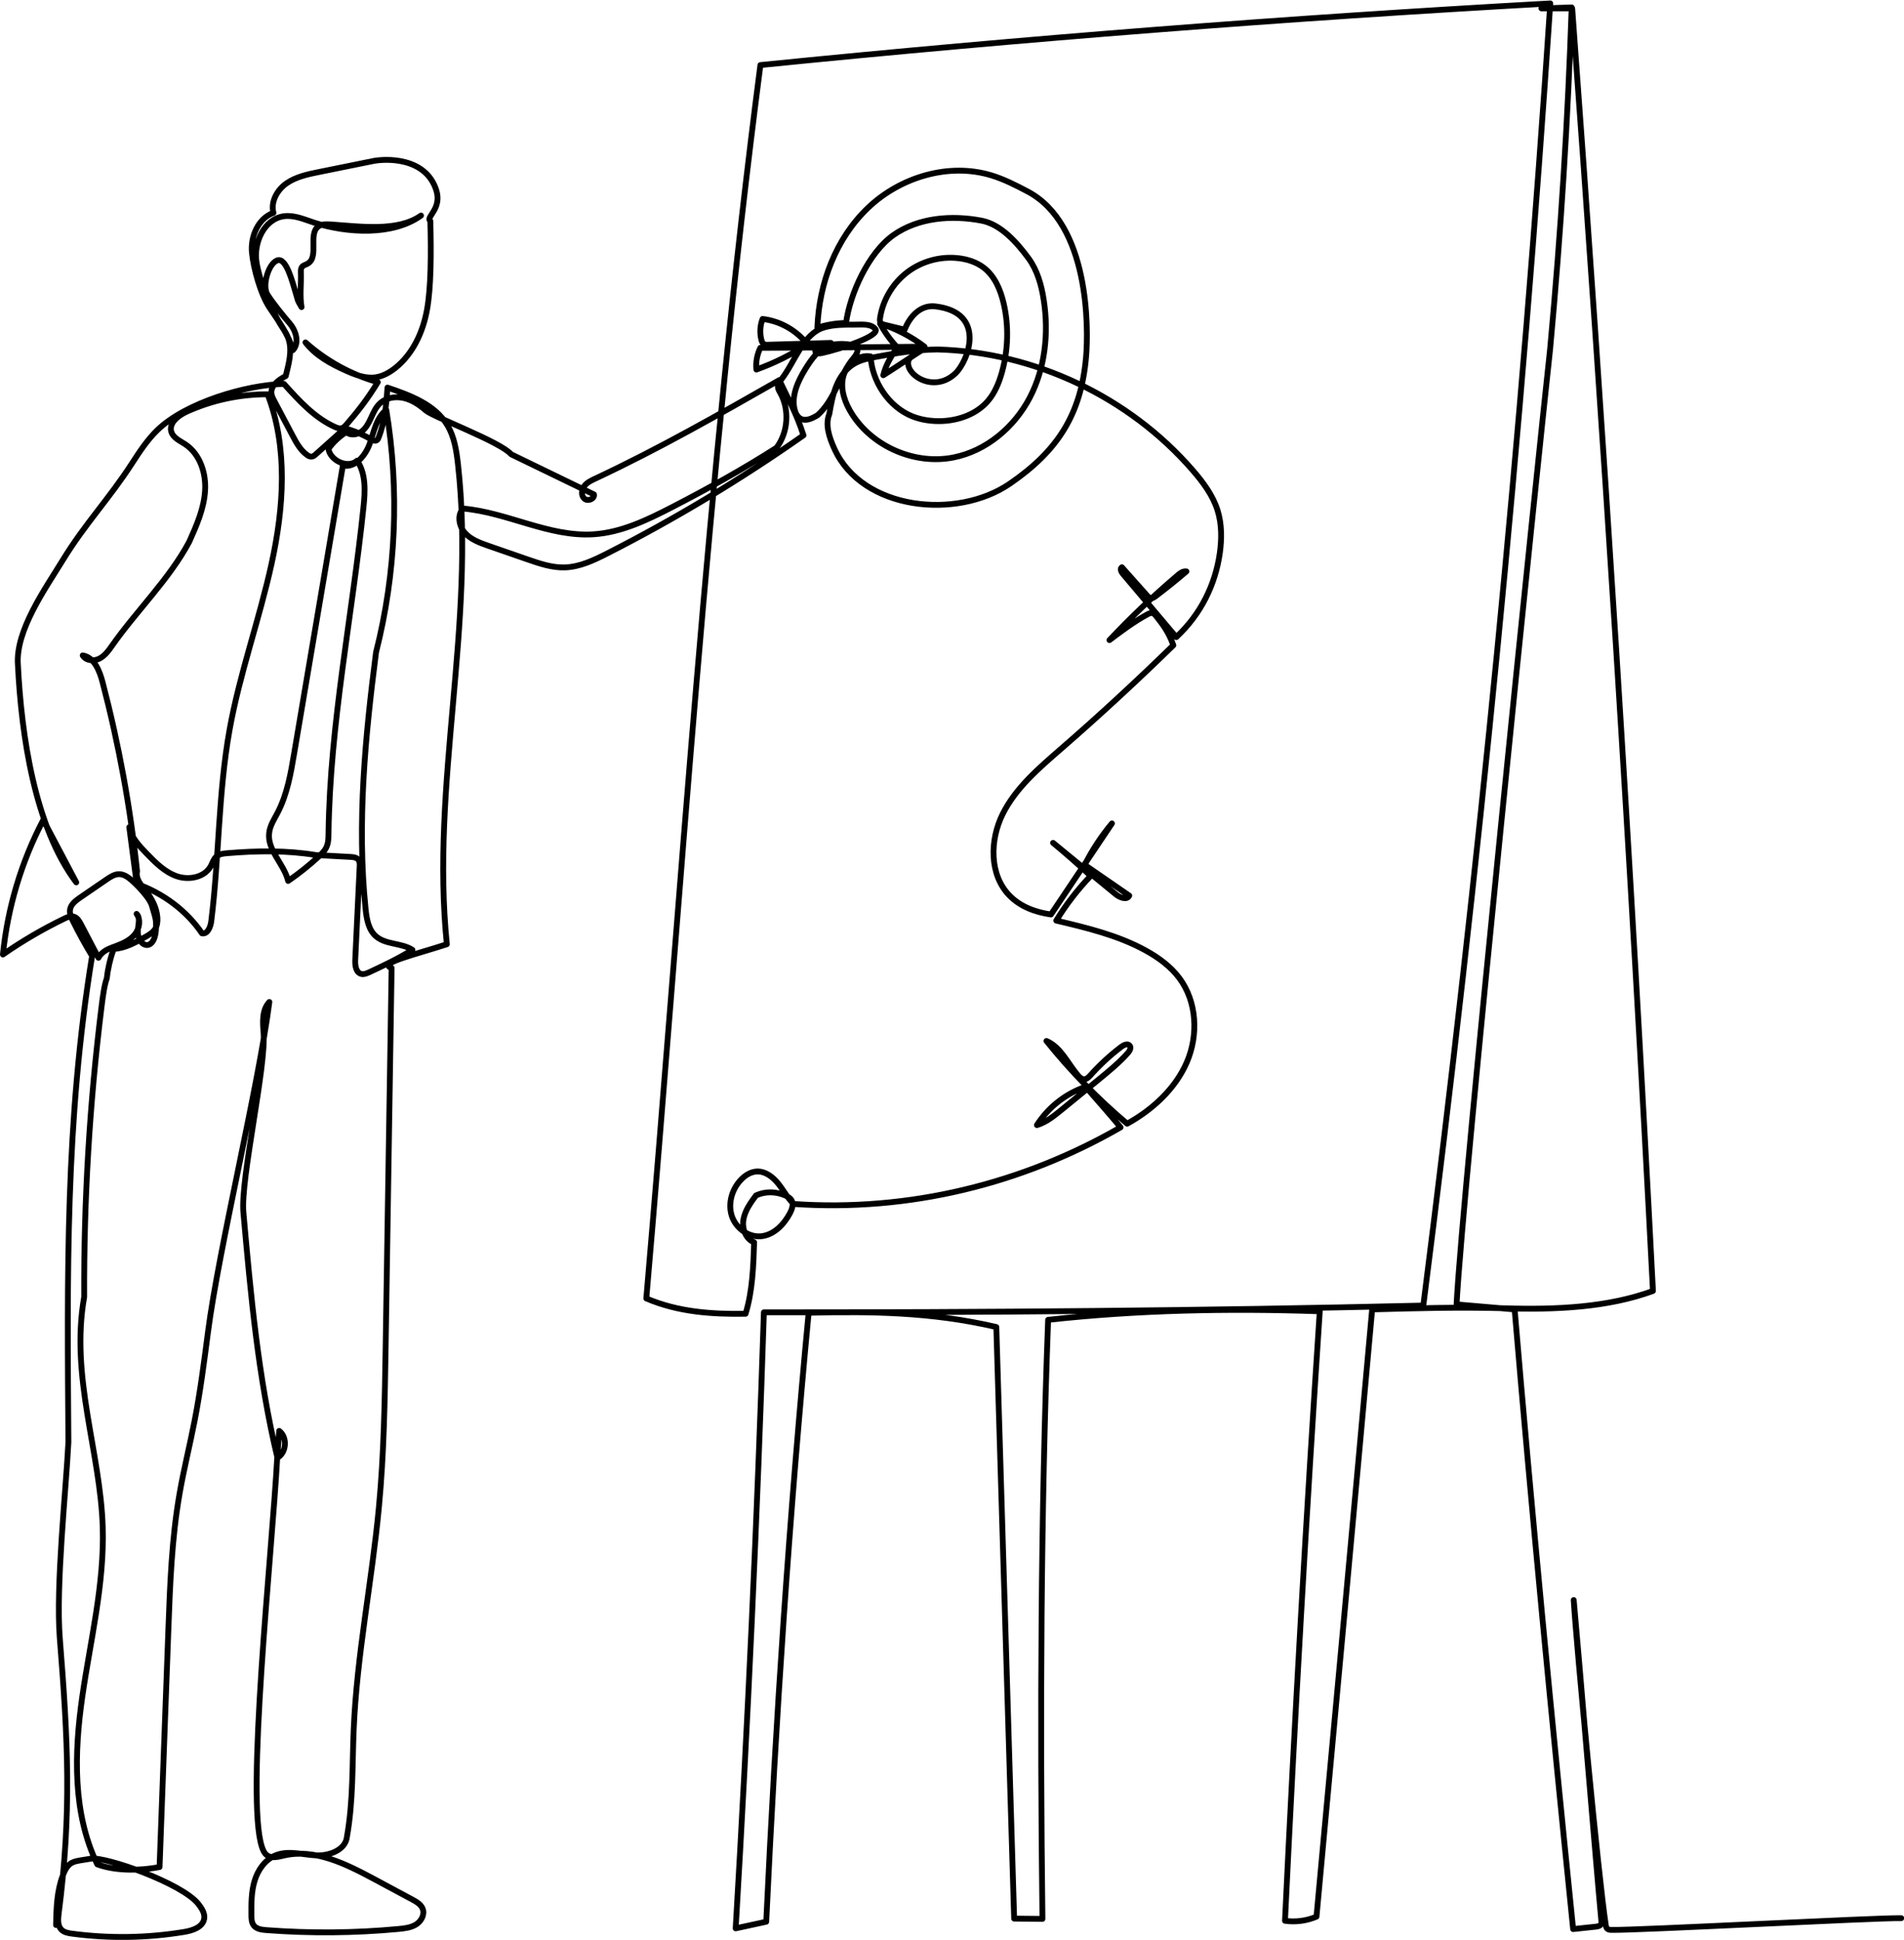
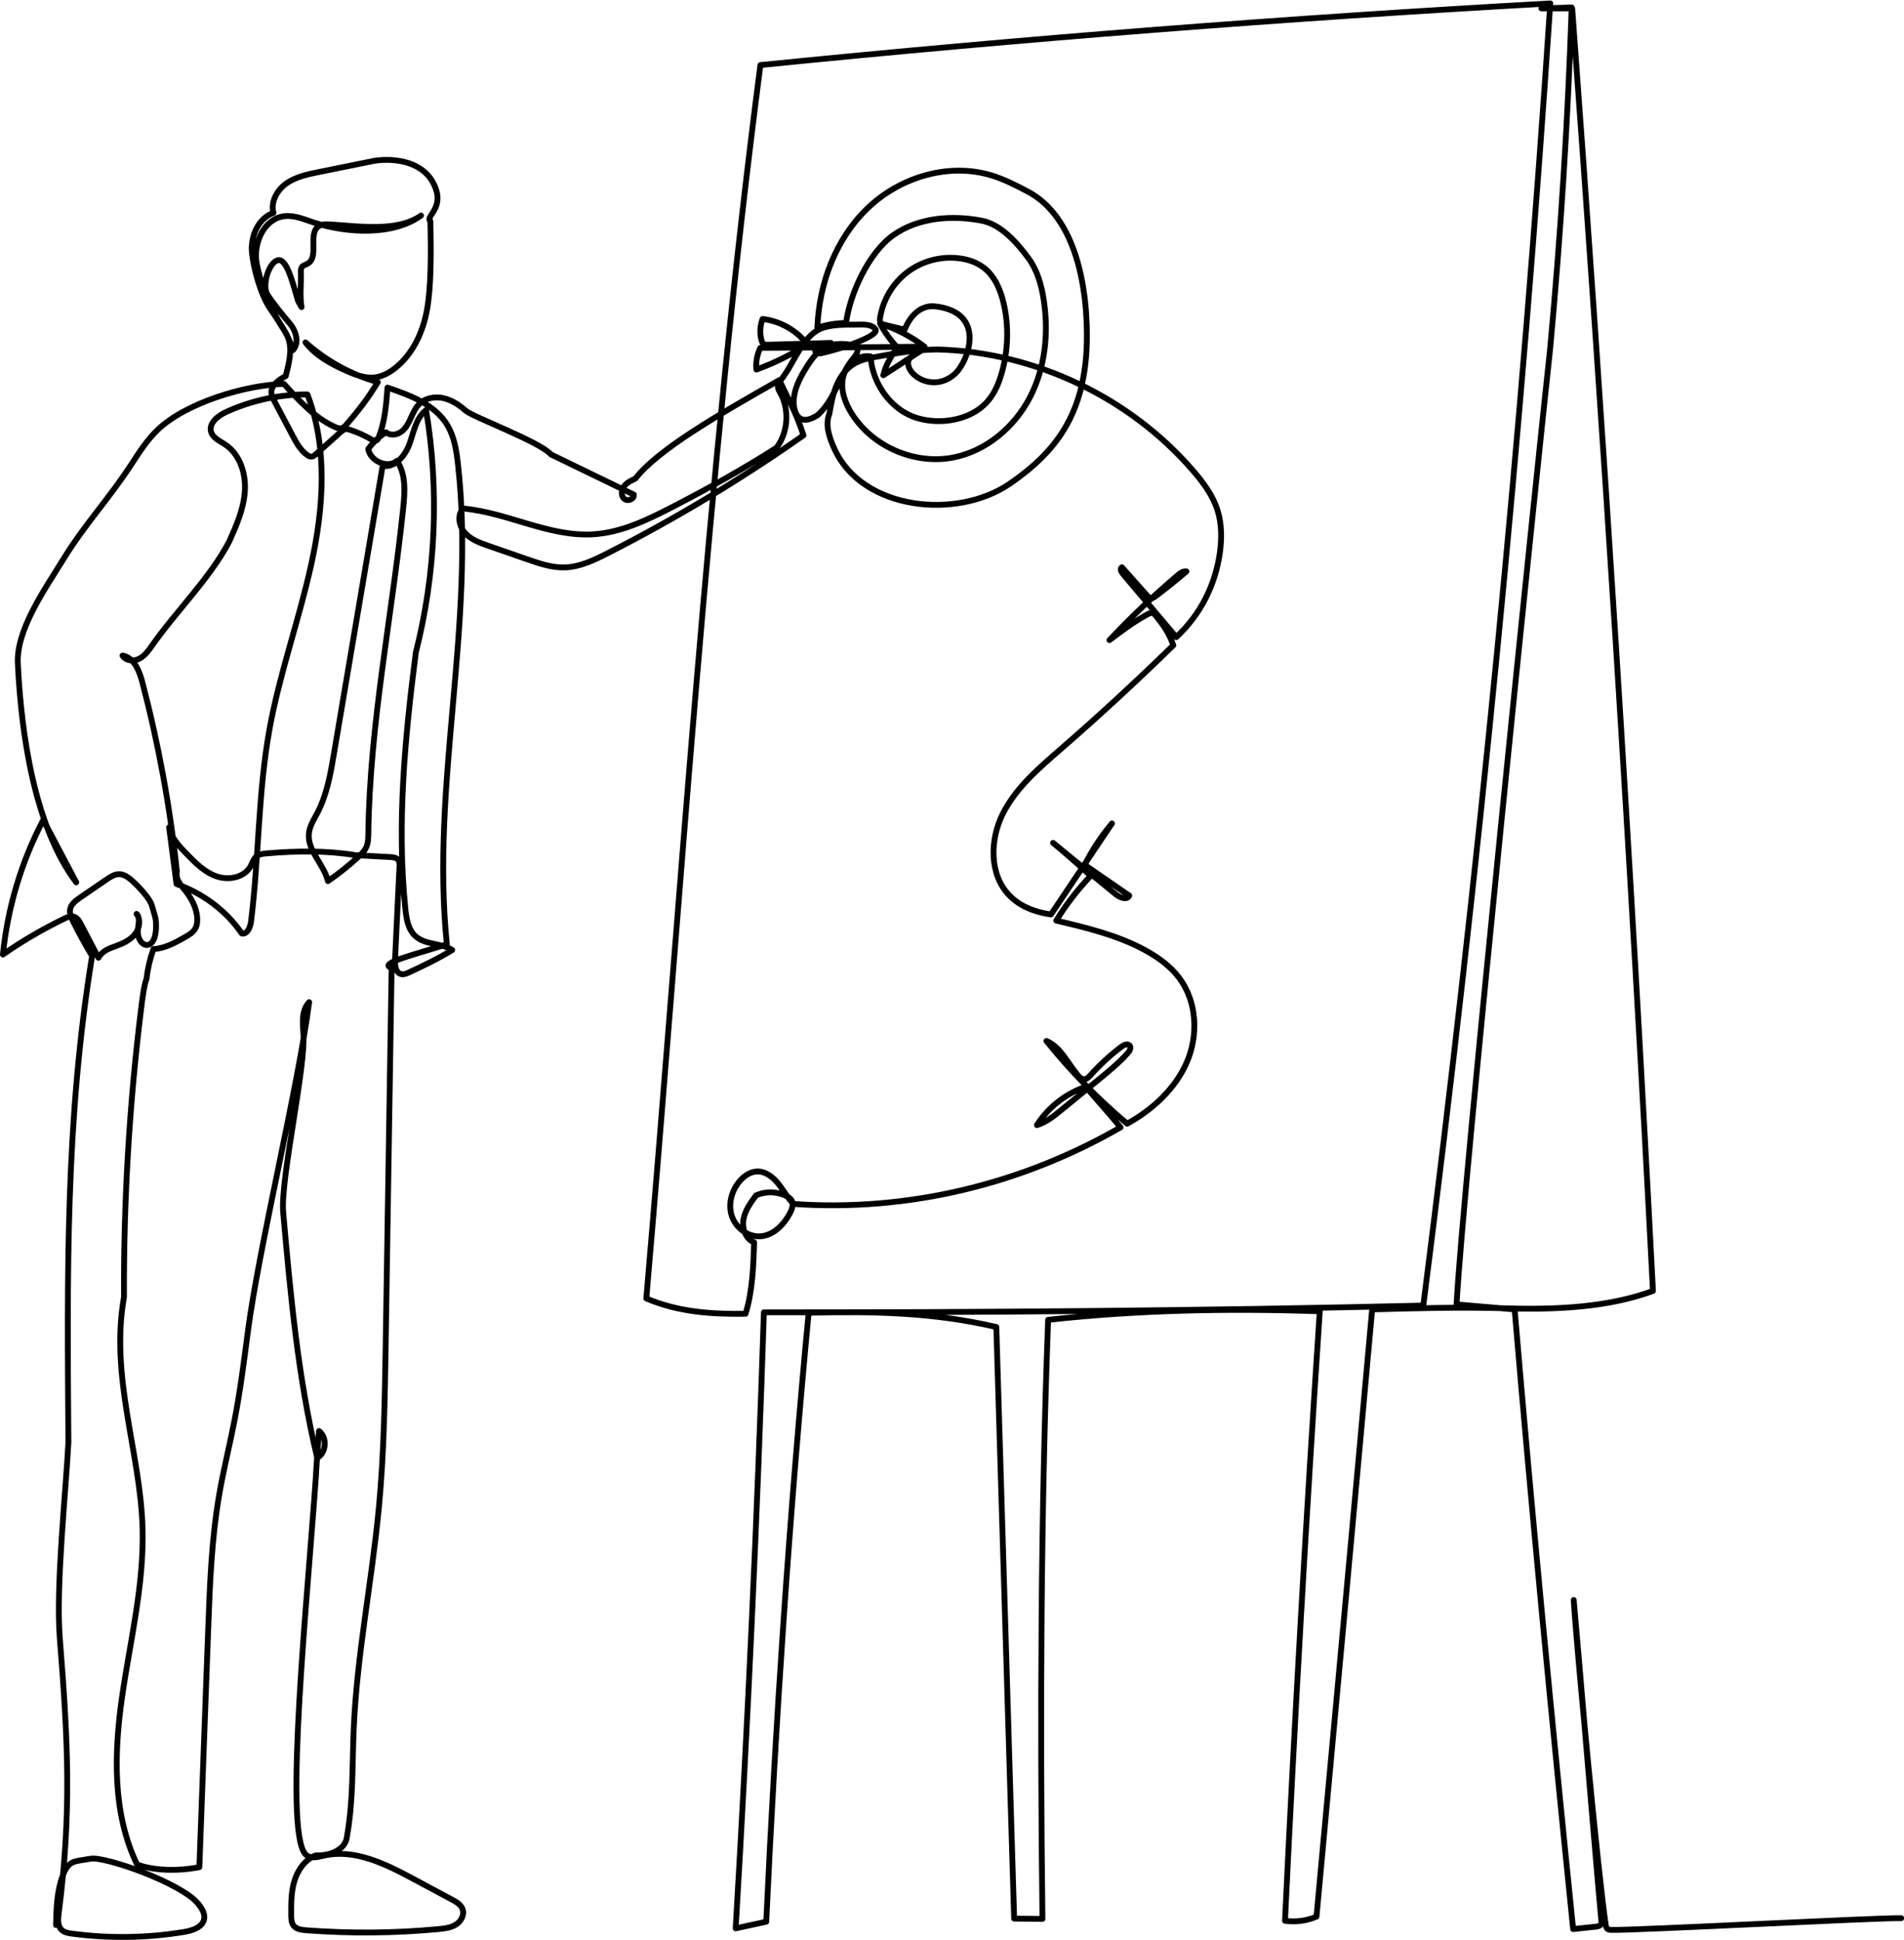
<svg xmlns="http://www.w3.org/2000/svg" viewBox="0 0 2616.6 2665.6">
  <style>.st0{fill:none;stroke:#000;stroke-width:8;stroke-linecap:round;stroke-linejoin:round;stroke-miterlimit:10}</style>
-   <path class="st0" d="M77 2645.2c.5-23 1.1-46.5 9.3-68 8.2-21.5 15.5-19 38.2-23.1 19.7-3.6 125.6 33.7 148 62.1 4.6 5.9 9.3 12.9 8.1 20.3-1.8 11.6-15.8 16.3-27.4 18.2-50.8 8.4-102.9 9.2-154 2.4-5.4-.7-11.2-1.7-15-5.7-5.2-5.4-4.5-14-3.6-21.5 18-139.3 12.8-238.5 1.6-378.5-5.7-71.8 8.5-203.5 11.8-269.6-1.6-229-4.3-442.1 32.6-668.2-9.5-15.6-18.3-31.7-26.4-48.1-2.4-5-4.9-10.4-3.9-15.8 1.2-7.2 7.8-12.1 13.8-16.3 12.2-8.3 24.3-16.7 36.5-25 5.2-3.5 10.8-7.2 17-7.2 6.9 0 12.9 4.5 18 9 6.8 6.1 13.1 12.8 18.8 20 3.8 4.8 7.3 9.9 8.8 15.8 1.6 6.1 4.8 14.5 5.1 20.8 2.7 45.2-27 36.1-24.8 10.3.6-7.4 3.5-16.1-1.8-21.3 6.1 8.1 4 20.1-2.3 28-6.3 7.9-15.9 12.4-25.3 15.9-9.5 3.5-19.3 6.5-24.8 16.4l-24-45.9c-2.3-4.4-5.1-9.2-9.8-10.6-4.4-1.3-9 .7-13.1 2.7C59 1276.5 30.8 1293 4 1311.6c6.5-64.4 25.4-127.6 55.5-184.9l45.3 85.8c-57.1-75.8-75.4-201.9-80.2-299.2-3.4-46.7 37.4-104.1 61.8-143.8 31.1-50.7 62.8-83 95.1-132.9 10.6-16.4 21.4-32.8 35.5-46.3 39-37.1 120.5-61.3 173.2-62.8 20.6 22.9 42 46.5 70.1 59.2 3 1.3 6.3 2.6 9.4 1.7 2.7-.8 4.6-3 6.4-5 14.9-17.2 29-35 43.1-58.3-36.7-10.3-71-29.2-99.4-54.6 13.9 18.1 34.8 29.5 55.6 38.8 12.9 5.8 26.8 11.1 40.7 9.2 10-1.4 19.2-6.6 27.2-12.9 24.2-19.3 38-49.4 43.5-79.9 5.6-30.5 5.8-77.8 4.6-122-7.1-5.1 16.3-16.4 8.2-42.2-14.6-46.2-70.2-43.5-86.8-40.2-24.9 5-49.7 10.1-74.6 15.1-15.5 3.1-31.4 6.5-44.4 15.5-12.9 9-22.1 25.4-18 40.6-20.9 7.4-31.6 32.2-29.6 54.3 2.1 22.1 12 57.9 24.4 76.3 12.4 18.4 25.9 36.7 31.9 58.1 9.2-9.8 4.5-26.3-4.2-36.6-8.7-10.2-23.8-28.6-30.9-40.1-7.1-11.5 1-42 13.6-46.7 12.5-4.7 21.1 30.9 25.1 43.7 4 12.7 1.5 9 8.3 20.5-2.7-16.4-.3-31-.9-47.6-.1-2.6-.1-5.5 1.5-7.6 1.8-2.3 5-2.9 7.6-4.4 16.8-9.2-.4-42 15.9-51.9 4.7-2.8 10.5-2.4 16-2.1 39.2 2.6 92 10.6 124.1-12.2-38.4 27.9-101.2 24.3-146.4 9.9-13.7-4.4-27.4-10.8-41.7-9-27.4 3.4-42.4 36.4-37.9 63.7 4.5 27.2 20.3 66.1 35.5 89.2 3.1 4.7 6.1 9.4 8 14.7 6.3 17.2.3 36.2-3.4 52-9.7 5.2-20.8 13-19.7 23.9.4 3.6 2.1 6.9 3.8 10.1l25.2 47.7c5.3 10.1 11 20.5 20.3 27 1.7 1.2 3.7 2.2 5.7 2.1 2.4-.1 4.4-1.8 6.2-3.4 11.2-10 22.4-20.1 33.6-30.1 2.1-1.8 4.3-3.8 7-4.2 2.2-.4 4.5.3 6.7 1 9.9 3.3 19.4 7.6 28.4 12.8 2.4 1.4 5.3 2.8 7.7 1.5 1.5-.8 2.2-2.5 2.8-4.1 8.1-20.4 10.4-43.1 12.1-68.4 31.3 10.6 65.2 23.2 82.2 51.5 9.7 16.1 12.6 35.2 14.7 53.9 24.5 218.9-37.8 440.4-15.3 659.5-41.4 13.7-96.1 26.1-75.9 32.6-2.7 173.3-5.5 346.6-8.2 519.9-1.2 73.9-2.3 147.8-9.3 221.4-9.6 101.9-30.3 202.7-34.6 305-2.1 48.8-.5 98.2-9.3 147.5-1.8 18.3-24.5 26.6-42.9 25.6s-37.6-7-54.7-.2c-14.7 5.8-24.8 20.1-29.3 35.2-4.6 15.1-4.5 31.2-4.4 47 0 5 .2 10.4 3.3 14.4 3.9 4.9 10.8 5.8 17.1 6.3 60.6 4.6 121.6 4.1 182.1-1.6 8.3-.8 17-1.8 24-6.3 7.1-4.5 11.9-13.6 8.9-21.4-2.4-6.1-8.5-9.6-14.2-12.7-17.8-9.6-35.6-19.1-53.5-28.7-38.1-20.4-80.5-41.5-122.6-31.9-8.2 1.9-17.8 4.6-24.3-.7-3.3-2.7-4.9-6.9-6.3-10.9-22.6-67.2 13.8-402.6 21-535.1.9-12.2 1.8-24.5 2.7-36.7 11.5 8.8 10.2 29.6-2.4 36.9-26.5-110.5-36.7-224.1-46.8-337.2-4.1-45.9 31.8-201.8 27.7-247.7-1.3-14.4-2-30.8 8-41.4-14.8 114.7-69.6 339.4-84.4 454-5.3 40.7-10.5 81.5-18.4 121.8-6.5 33.5-14.9 66.7-20.7 100.4-10.7 61.5-13 124-15.3 186.4-4 108.7-8.1 217.4-12.1 326.1-30.9 5.9-63.1 4.7-85.6-3.7-34-70.5-31.7-152.9-20.6-230.4 11.2-77.5 30.5-154.5 28.1-232.8-3.2-104.1-44.9-206.5-25.5-316.4-.5-132.8 7.4-265.7 23.7-397.5 1.9-15.6 4-31.2 7.4-40.3 1.5-13.8 4.7-27.4 9.4-40.5 15.5-.8 29.6-8.6 43.1-16.2 5.3-3 10.9-6.2 14.1-11.5 2.8-4.6 3.3-10.3 2.9-15.7-1.1-13.7-7.9-26.3-16.4-37-6.2-7.7-13.7-15.7-11.5-26.3-9.2-87.6-25.1-174.5-47.4-259.7-4.1-15.7-11.3-34.1-27.3-36.9 4.4 7.3 15.1 8.3 22.7 4.5 7.6-3.8 12.8-11 17.7-18 33.4-47.7 78.8-91.5 106-142.7 10-22.3 20.1-45.2 21.7-69.6 1.7-24.4-6.9-51-27.3-64.4-7.3-4.8-16.4-8.6-19-16.9-3.8-12.2 9.4-22.5 21-27.8 34.8-15.8 73.1-24 111.3-23.9 28.1 73.4 22.3 155.6 5.5 232.5-16.8 76.8-43.9 151.2-57.8 228.6-15.6 86.8-14.3 175.8-25.2 263.3-1 7.7-5.1 17.8-12.7 16.3-21.3-31.3-53.4-55.1-89.7-68-3.4-26-6.8-51.9-10.2-77.9 2.8 14.1 13.3 25.3 23.3 35.7 12.3 12.7 25.2 25.9 41.9 31.7s38.3 1.7 46.8-13.9c2.4-4.5 3.8-9.7 7.6-13.1 4-3.5 9.6-4.2 14.9-4.6 41.1-3.5 82.5-4 121.6 2.5 15.9.9 31.9 1.7 47.8 2.6 4 .2 8.5.7 11 3.9 1.9 2.6 1.9 6.1 1.7 9.3-2 42.7-4.1 85.4-6.1 128.1-.4 7.7.9 17.7 8.4 19.5 3.7.9 7.4-.8 10.8-2.3 19.4-9.1 38.8-18.1 59.4-30.8-15.1-9.8-36.6-6.8-50.2-18.7-10.4-9.1-12.8-24.1-14.2-37.8-12.1-118.4-.3-237.8 14.4-352.4 27.5-108.4 32.4-222.6 14.1-333-13.8 10.7-16.9 29.7-22.7 46.1-5.8 16.4-19.9 33.8-37 30.3l-66.9 395.4c-4.7 28-9.7 56.6-22.8 81.7-4.7 9-10.5 17.7-11.6 27.8-2.8 23.8 20.5 42.5 26.1 65.9 14.7-10.1 28.7-21.3 41.8-33.3 4.1-3.8 8.3-7.8 10.7-12.9 2.9-6.1 2.9-13 3-19.7 2-150.1 32.5-298.1 48-447.4 2.3-22 3.7-46-8.7-64.2-12.8 11.3-37.1-.1-39.4-16.3 6.6-9.1 14.9-16.9 24.4-22.9 5.8 5 15.1 3.7 21.2-.9 6.1-4.6 9.7-11.7 12.9-18.7 3.2-7 6.3-14.2 11.8-19.5 8.5-8.2 21.6-10.4 33.1-7.8s21.6 9.4 30.5 17.2c10 8.8 102.8 43.1 117.1 60.1 38 18.4 75.9 36.8 113.9 55.2 1.1 6.2-8.5 10-13.2 5.8-4.7-4.2-4-12.2-.2-17.2s9.8-7.9 15.5-10.5C904.9 617 988 569.6 1071 522.3c10.6 23 23.4 45 33.2 75.9-85.8 60.3-175.9 114.5-269.3 162.1-18.5 9.4-37.8 18.7-58.5 19.4-17.7.6-34.9-5.3-51.7-11.1-17.8-6.2-35.5-12.3-53.3-18.5-11.7-4.1-24-8.5-32.3-17.6s-11.2-24.7-2.7-33.7c60.8 5.3 118 39.2 179 35.4 38.5-2.4 74.3-19.8 108.6-37.5 49.1-25.4 97.5-52.2 143.2-81.5 16-21.4 18-52.2 5-75.5-1.5-2.6-3.2-5.4-3.2-8.4 0-3.6 2.3-6.8 4.6-9.7 18.9-24 29.8-63.2 59.1-71.7 13.4-3.9 27.7-3.8 41.7-3.8 9.9 0 22.1-1.6 28.5 5.9 7.8 9.2-47.4 27.5-74 33.3-3.4.7-8.2.4-8.6-3 15-8.8 33.3-11.8 50.3-8.3 2.4.5 5 1.2 6.5 3.1 3.4 4.2-.2 10.3-3.7 14.5-19.1 22-25.9 57.7-49.8 78.9-7.2 4.4-16.1 8.8-23.4 4.8-4.5-2.5-7-7.6-8.2-12.6-4.6-19 4.4-38.6 14.6-55.3 8.9-14.6 19.7-29 35.3-36.2-28.7.8-57.4 1.7-86.2 2.5-2.2.1-4.5.1-6.3-1.2-1.7-1.2-2.4-3.3-3-5.3-2.5-9.5-1.9-19.8 1.6-28.9 24 2.8 46.7 15.6 61.4 34.7-21.8 14.3-45.3 26-69.9 34.8-1-10.2.9-20.6 5.4-29.8 73.5-.4 146.9-.8 225.7-1.6-18.4-14-39.2-24.8-61.2-31.8 6.4 11.8 14.3 22.8 23.5 32.6-7.8 12-15.8 24.4-19 38.4 18.3-11.4 53.7-35.6 54.7-35.1 0 0-18.1 8.5-20 14.6-6 19.1 34.3 46.5 64.5 17.9 17.2-16.3 43.8-83.6-27.7-92-20.2-2.4-35 13.6-42.2 32-9.2-2.2-18.4-4.4-27.6-6.7-1.9-.5-4-1-5.2-2.6-1.5-1.9-1.3-4.6-.9-7 3.8-24.6 17.5-47.5 37.3-62.6s45.5-22.2 70.3-19.3c12.5 1.4 24.8 5.4 34.8 13 15.2 11.6 23.1 30.5 27.4 49.1 7.3 31.3 6.2 64.5-2.6 95.5-3.9 13.7-9.5 27.3-18.7 38.2-15.4 18.2-39.8 27.1-63.7 28-13.7.5-27.5-1.4-40.3-6.4-33-13.1-55.7-48.6-57.5-82.4-17.4-3.3-34.3 11.8-38 29.1-3.7 17.3 3 35.3 12.5 50.2 28.9 45.2 86.7 69.9 139.3 59.5 45.1-8.9 83.6-41.5 104.9-82.2 21.2-40.7 26.2-88.7 19.2-134.1-3.1-20.4-8.8-40.9-21-57.5-16-21.7-37.9-46.5-64.4-51.6-41.1-7.9-87.2-4.3-121.3 19.9-34.1 24.2-59.7 80.7-65 120.7-13.4.2-26.7 2.4-39.4 6.5 2.3-61.2 25.5-122.9 69.9-165 44.4-42.2 111.1-62.2 169.7-44.2 17.2 5.3 33.4 13.6 49.3 22 85.1 44.8 83.7 187.9 80.4 226.9-6.8 79.5-39.1 129.6-104.9 174.7-72.9 49.9-202.8 36.5-241-48-7.2-15.9-12.9-33.1-7-47.8 2.3-13.1 4.6-26.2 9.6-38.5s13-23.7 24.4-30.5c9.1-5.4 19.7-7.6 30.1-9.5 27.6-5.2 55.4-9.8 84.2-10.2 133.3 3.4 264 65.3 351.2 166.1 14.2 16.4 27.6 34.3 34.1 55.1 5.9 19 5.8 39.4 3 59.1-6.2 42.5-25.5 83.1-59.8 115-24.5-29-49-58-73.5-87.1-2.2-2.6-4.2-7.2-1.2-8.9 11.4 12.8 22.8 25.7 34.3 38.5 1.7 1.9 3.6 3.9 6.2 4 2.1.1 3.9-1.3 5.6-2.5 14.5-11 28.8-22.5 42.6-34.3-4.6-.7-8.8 2.4-12.3 5.5-32.8 27.9-64 57.5-93.5 88.9 16.8-12.7 33.7-25.4 52.2-35.4 2.2-1.2 4.6-2.4 7-1.7 2.1.6 3.6 2.3 4.9 4 8.6 10.9 17.3 21.9 23.7 40.2-50.2 49-101.7 96.6-154.7 142.6-30.3 26.4-61.8 53.2-79.8 89.2-17.9 35.9-18.6 83.8 9.6 112.4 14.6 14.8 34.9 22.6 56.7 25.7 27.9-41.7 55.9-83.4 83.8-125.1-14.6 17.5-27.2 36.6-37.4 57 20.4 14.1 40.8 28.1 61.2 42.2-2.9 6.6-12.9 2.8-18.4-1.7-28.8-23.6-57.5-47.2-86.3-70.8 17.7 14.6 34.9 29.8 51.7 45.4-17.9 18.7-33.8 39.3-47.3 61.4 42.2 10 84.9 20.2 122.9 41.1 17.6 9.7 34.3 21.9 46.3 38 24.2 32.5 26.3 78.4 10.2 115.6-16.1 37.2-48.3 65.9-82 84.4-40.5-34.2-77.7-72.3-110.9-113.7 19.9 8.5 29.2 30.8 43.2 47.2 2.3 2.7 5.2 5.5 8.8 5.4 3.5-.1 6.2-3 8.6-5.6 12.8-14.3 27-27.4 42.3-39 3.5-2.6 8.9-5 11.6-1.5 2.3 3-.2 7.3-2.7 10.1-12.3 13.8-26.7 25.5-41 37.2-17 13.8-33.9 27.7-50.9 41.5-10.1 8.2-20.5 16.6-33 20.3 14.5-22.7 36.2-40.6 61.2-50.5 1.8-.7 3.8-1.4 5.6-.8 1.7.5 2.9 1.8 4 3.1 15.3 17.5 30.6 34.9 44.2 51.3-134.2 77.3-290.1 116.3-449.3 105.3-8.5-8.2-14-19-21.4-28.2-7.4-9.2-18-17.2-29.8-16.4-8.4.6-16 5.6-21.7 11.8-12 12.9-17.5 32.1-12.2 48.9s22.4 29.7 39.9 28.3c17.8-1.5 31.9-16.1 40.2-31.9 2.8-5.4 5.1-12 2.3-17.3-1.9-3.4-5.5-5.5-9.1-7-12.2-5.1-26.1-6.1-39.9 0-7.5 10.1-15.1 20.7-17.3 33-2.2 12.4 2.9 27 14.7 31.5-1.1 33.4-2.2 66.8-11.8 98.2-46.2.7-92.4-2.3-136.4-21.1C936.9 1221.6 970.9 659.5 1045 89.4 1406 53 1767.9 24.8 2130.5 4.7c-39.1 591.9-97.1 1182.6-174.5 1789.3-302.8 7.2-605.8 9.5-906.2 9.3-9.2 282.3-22.1 564.5-38.8 846.5 14-3 28-6.1 42-9.1 13.2-278.9 31.7-557.6 58.3-836.8 84.2-2 168.5-1.3 257.9 19.6 8.2 271 16.4 542 24.5 812.9 13 .1 25.9.2 38.9.4-3.5-278.3-2.2-556.7 7.8-823.2 122.6-13.4 246.4-16.1 373.3-11.7-18.5 279-34.4 558.2-47.8 837.5 14.6 2.1 29.7.1 43.3-5.7 25.7-277.9 51.4-555.9 76.5-834.4 59.8-1.7 119.5-3.3 181.1-1.6 71.5 2.3 143.2-1.1 204.8-23.8-30.3-589.1-67.7-1177.8-111-1762.4h-42.3c13.9-.4 27.7-.9 41.6-1.3-5.2 153.5-14.6 306.8-29.7 470-17 155.9-120.1 1152.1-128.5 1312.2l79.8 6.9c23.6 279.8 50.6 559.3 80.4 851.5 10.3-1.1 20.6-2.2 31-3.3 2.5-.3 5.4-.7 6.9-2.8 1.2-1.7 1-3.9.8-6-6-63.3-32-376.6-37.9-440 4 65.8 34 381 44 446.2.3 2 .7 4.1 2.1 5.4 1.6 1.5 3.9 1.6 6.1 1.6 33.1.8 364.8-16.8 397.9-16.1" />
+   <path class="st0" d="M77 2645.2c.5-23 1.1-46.5 9.3-68 8.2-21.5 15.5-19 38.2-23.1 19.7-3.6 125.6 33.7 148 62.1 4.6 5.9 9.3 12.9 8.1 20.3-1.8 11.6-15.8 16.3-27.4 18.2-50.8 8.4-102.9 9.2-154 2.4-5.4-.7-11.2-1.7-15-5.7-5.2-5.4-4.5-14-3.6-21.5 18-139.3 12.8-238.5 1.6-378.5-5.7-71.8 8.5-203.5 11.8-269.6-1.6-229-4.3-442.1 32.6-668.2-9.5-15.6-18.3-31.7-26.4-48.1-2.4-5-4.9-10.4-3.9-15.8 1.2-7.2 7.8-12.1 13.8-16.3 12.2-8.3 24.3-16.7 36.5-25 5.2-3.5 10.8-7.2 17-7.2 6.9 0 12.9 4.5 18 9 6.8 6.1 13.1 12.8 18.8 20 3.8 4.8 7.3 9.9 8.8 15.8 1.6 6.1 4.8 14.5 5.1 20.8 2.7 45.2-27 36.1-24.8 10.3.6-7.4 3.5-16.1-1.8-21.3 6.1 8.1 4 20.1-2.3 28-6.3 7.9-15.9 12.4-25.3 15.9-9.5 3.5-19.3 6.5-24.8 16.4l-24-45.9c-2.3-4.4-5.1-9.2-9.8-10.6-4.4-1.3-9 .7-13.1 2.7C59 1276.5 30.8 1293 4 1311.6c6.5-64.4 25.4-127.6 55.5-184.9l45.3 85.8c-57.1-75.8-75.4-201.9-80.2-299.2-3.4-46.7 37.4-104.1 61.8-143.8 31.1-50.7 62.8-83 95.1-132.9 10.6-16.4 21.4-32.8 35.5-46.3 39-37.1 120.5-61.3 173.2-62.8 20.6 22.9 42 46.5 70.1 59.2 3 1.3 6.3 2.6 9.4 1.7 2.7-.8 4.6-3 6.4-5 14.9-17.2 29-35 43.1-58.3-36.7-10.3-71-29.2-99.4-54.6 13.9 18.1 34.8 29.5 55.6 38.8 12.9 5.8 26.8 11.1 40.7 9.2 10-1.4 19.2-6.6 27.2-12.9 24.2-19.3 38-49.4 43.5-79.9 5.6-30.5 5.8-77.8 4.6-122-7.1-5.1 16.3-16.4 8.2-42.2-14.6-46.2-70.2-43.5-86.8-40.2-24.9 5-49.7 10.1-74.6 15.1-15.5 3.1-31.4 6.5-44.4 15.5-12.9 9-22.1 25.4-18 40.6-20.9 7.4-31.6 32.2-29.6 54.3 2.1 22.1 12 57.9 24.4 76.3 12.4 18.4 25.9 36.7 31.9 58.1 9.2-9.8 4.5-26.3-4.2-36.6-8.7-10.2-23.8-28.6-30.9-40.1-7.1-11.5 1-42 13.6-46.7 12.5-4.7 21.1 30.9 25.1 43.7 4 12.7 1.5 9 8.3 20.5-2.7-16.4-.3-31-.9-47.6-.1-2.6-.1-5.5 1.5-7.6 1.8-2.3 5-2.9 7.6-4.4 16.8-9.2-.4-42 15.9-51.9 4.7-2.8 10.5-2.4 16-2.1 39.2 2.6 92 10.6 124.1-12.2-38.4 27.9-101.2 24.3-146.4 9.9-13.7-4.4-27.4-10.8-41.7-9-27.4 3.4-42.4 36.4-37.9 63.7 4.5 27.2 20.3 66.1 35.5 89.2 3.1 4.7 6.1 9.4 8 14.7 6.3 17.2.3 36.2-3.4 52-9.7 5.2-20.8 13-19.7 23.9.4 3.6 2.1 6.9 3.8 10.1l25.2 47.7c5.3 10.1 11 20.5 20.3 27 1.7 1.2 3.7 2.2 5.7 2.1 2.4-.1 4.4-1.8 6.2-3.4 11.2-10 22.4-20.1 33.6-30.1 2.1-1.8 4.3-3.8 7-4.2 2.2-.4 4.5.3 6.7 1 9.9 3.3 19.4 7.6 28.4 12.8 2.4 1.4 5.3 2.8 7.7 1.5 1.5-.8 2.2-2.5 2.8-4.1 8.1-20.4 10.4-43.1 12.1-68.4 31.3 10.6 65.2 23.2 82.2 51.5 9.7 16.1 12.6 35.2 14.7 53.9 24.5 218.9-37.8 440.4-15.3 659.5-41.4 13.7-96.1 26.1-75.9 32.6-2.7 173.3-5.5 346.6-8.2 519.9-1.2 73.9-2.3 147.8-9.3 221.4-9.6 101.9-30.3 202.7-34.6 305-2.1 48.8-.5 98.2-9.3 147.5-1.8 18.3-24.5 26.6-42.9 25.6c-14.7 5.8-24.8 20.1-29.3 35.2-4.6 15.1-4.5 31.2-4.4 47 0 5 .2 10.4 3.3 14.4 3.9 4.9 10.8 5.8 17.1 6.3 60.6 4.6 121.6 4.1 182.1-1.6 8.3-.8 17-1.8 24-6.3 7.1-4.5 11.9-13.6 8.9-21.4-2.4-6.1-8.5-9.6-14.2-12.7-17.8-9.6-35.6-19.1-53.5-28.7-38.1-20.4-80.5-41.5-122.6-31.9-8.2 1.9-17.8 4.6-24.3-.7-3.3-2.7-4.9-6.9-6.3-10.9-22.6-67.2 13.8-402.6 21-535.1.9-12.2 1.8-24.5 2.7-36.7 11.5 8.8 10.2 29.6-2.4 36.9-26.5-110.5-36.7-224.1-46.8-337.2-4.1-45.9 31.8-201.8 27.7-247.7-1.3-14.4-2-30.8 8-41.4-14.8 114.7-69.6 339.4-84.4 454-5.3 40.7-10.5 81.5-18.4 121.8-6.5 33.5-14.9 66.7-20.7 100.4-10.7 61.5-13 124-15.3 186.4-4 108.7-8.1 217.4-12.1 326.1-30.9 5.9-63.1 4.7-85.6-3.7-34-70.5-31.7-152.9-20.6-230.4 11.2-77.5 30.5-154.5 28.1-232.8-3.2-104.1-44.9-206.5-25.5-316.4-.5-132.8 7.4-265.7 23.7-397.5 1.9-15.6 4-31.2 7.4-40.3 1.5-13.8 4.7-27.4 9.4-40.5 15.5-.8 29.6-8.6 43.1-16.2 5.3-3 10.9-6.2 14.1-11.5 2.8-4.6 3.3-10.3 2.9-15.7-1.1-13.7-7.9-26.3-16.4-37-6.2-7.7-13.7-15.7-11.5-26.3-9.2-87.6-25.1-174.5-47.4-259.7-4.1-15.7-11.3-34.1-27.3-36.9 4.4 7.3 15.1 8.3 22.7 4.5 7.6-3.8 12.8-11 17.7-18 33.4-47.7 78.8-91.5 106-142.7 10-22.3 20.1-45.2 21.7-69.6 1.7-24.4-6.9-51-27.3-64.4-7.3-4.8-16.4-8.6-19-16.9-3.8-12.2 9.4-22.5 21-27.8 34.8-15.8 73.1-24 111.3-23.9 28.1 73.4 22.3 155.6 5.5 232.5-16.8 76.8-43.9 151.2-57.8 228.6-15.6 86.8-14.3 175.8-25.2 263.3-1 7.7-5.1 17.8-12.7 16.3-21.3-31.3-53.4-55.1-89.7-68-3.4-26-6.8-51.9-10.2-77.9 2.8 14.1 13.3 25.3 23.3 35.7 12.3 12.7 25.2 25.9 41.9 31.7s38.3 1.7 46.8-13.9c2.4-4.5 3.8-9.7 7.6-13.1 4-3.5 9.6-4.2 14.9-4.6 41.1-3.5 82.5-4 121.6 2.5 15.9.9 31.9 1.7 47.8 2.6 4 .2 8.5.7 11 3.9 1.9 2.6 1.9 6.1 1.7 9.3-2 42.7-4.1 85.4-6.1 128.1-.4 7.7.9 17.7 8.4 19.5 3.7.9 7.4-.8 10.8-2.3 19.4-9.1 38.8-18.1 59.4-30.8-15.1-9.8-36.6-6.8-50.2-18.7-10.4-9.1-12.8-24.1-14.2-37.8-12.1-118.4-.3-237.8 14.4-352.4 27.5-108.4 32.4-222.6 14.1-333-13.8 10.7-16.9 29.7-22.7 46.1-5.8 16.4-19.9 33.8-37 30.3l-66.9 395.4c-4.7 28-9.7 56.6-22.8 81.7-4.7 9-10.5 17.7-11.6 27.8-2.8 23.8 20.5 42.5 26.1 65.9 14.7-10.1 28.7-21.3 41.8-33.3 4.1-3.8 8.3-7.8 10.7-12.9 2.9-6.1 2.9-13 3-19.7 2-150.1 32.5-298.1 48-447.4 2.3-22 3.7-46-8.7-64.2-12.8 11.3-37.1-.1-39.4-16.3 6.6-9.1 14.9-16.9 24.4-22.9 5.8 5 15.1 3.7 21.2-.9 6.1-4.6 9.7-11.7 12.9-18.7 3.2-7 6.3-14.2 11.8-19.5 8.5-8.2 21.6-10.4 33.1-7.8s21.6 9.4 30.5 17.2c10 8.8 102.8 43.1 117.1 60.1 38 18.4 75.9 36.8 113.9 55.2 1.1 6.2-8.5 10-13.2 5.8-4.7-4.2-4-12.2-.2-17.2s9.8-7.9 15.5-10.5C904.9 617 988 569.6 1071 522.3c10.6 23 23.4 45 33.2 75.9-85.8 60.3-175.9 114.5-269.3 162.1-18.5 9.4-37.8 18.7-58.5 19.4-17.7.6-34.9-5.3-51.7-11.1-17.8-6.2-35.5-12.3-53.3-18.5-11.7-4.1-24-8.5-32.3-17.6s-11.2-24.7-2.7-33.7c60.8 5.3 118 39.2 179 35.4 38.5-2.4 74.3-19.8 108.6-37.5 49.1-25.4 97.5-52.2 143.2-81.5 16-21.4 18-52.2 5-75.5-1.5-2.6-3.2-5.4-3.2-8.4 0-3.6 2.3-6.8 4.6-9.7 18.9-24 29.8-63.2 59.1-71.7 13.4-3.9 27.7-3.8 41.7-3.8 9.9 0 22.1-1.6 28.5 5.9 7.8 9.2-47.4 27.5-74 33.3-3.4.7-8.2.4-8.6-3 15-8.8 33.3-11.8 50.3-8.3 2.4.5 5 1.2 6.5 3.1 3.4 4.2-.2 10.3-3.7 14.5-19.1 22-25.9 57.7-49.8 78.9-7.2 4.4-16.1 8.8-23.4 4.8-4.5-2.5-7-7.6-8.2-12.6-4.6-19 4.4-38.6 14.6-55.3 8.9-14.6 19.7-29 35.3-36.2-28.7.8-57.4 1.7-86.2 2.5-2.2.1-4.5.1-6.3-1.2-1.7-1.2-2.4-3.3-3-5.3-2.5-9.5-1.9-19.8 1.6-28.9 24 2.8 46.7 15.6 61.4 34.7-21.8 14.3-45.3 26-69.9 34.8-1-10.2.9-20.6 5.4-29.8 73.5-.4 146.9-.8 225.7-1.6-18.4-14-39.2-24.8-61.2-31.8 6.4 11.8 14.3 22.8 23.5 32.6-7.8 12-15.8 24.4-19 38.4 18.3-11.4 53.7-35.6 54.7-35.1 0 0-18.1 8.5-20 14.6-6 19.1 34.3 46.5 64.5 17.9 17.2-16.3 43.8-83.6-27.7-92-20.2-2.4-35 13.6-42.2 32-9.2-2.2-18.4-4.4-27.6-6.7-1.9-.5-4-1-5.2-2.6-1.5-1.9-1.3-4.6-.9-7 3.8-24.6 17.5-47.5 37.3-62.6s45.5-22.2 70.3-19.3c12.5 1.4 24.8 5.4 34.8 13 15.2 11.6 23.1 30.5 27.4 49.1 7.3 31.3 6.2 64.5-2.6 95.5-3.9 13.7-9.5 27.3-18.7 38.2-15.4 18.2-39.8 27.1-63.7 28-13.7.5-27.5-1.4-40.3-6.4-33-13.1-55.7-48.6-57.5-82.4-17.4-3.3-34.3 11.8-38 29.1-3.7 17.3 3 35.3 12.5 50.2 28.9 45.2 86.7 69.9 139.3 59.5 45.1-8.9 83.6-41.5 104.9-82.2 21.2-40.7 26.2-88.7 19.2-134.1-3.1-20.4-8.8-40.9-21-57.5-16-21.7-37.9-46.5-64.4-51.6-41.1-7.9-87.2-4.3-121.3 19.9-34.1 24.2-59.7 80.7-65 120.7-13.4.2-26.7 2.4-39.4 6.5 2.3-61.2 25.5-122.9 69.9-165 44.4-42.2 111.1-62.2 169.7-44.2 17.2 5.3 33.4 13.6 49.3 22 85.1 44.8 83.7 187.9 80.4 226.9-6.8 79.5-39.1 129.6-104.9 174.7-72.9 49.9-202.8 36.5-241-48-7.2-15.9-12.9-33.1-7-47.8 2.3-13.1 4.6-26.2 9.6-38.5s13-23.7 24.4-30.5c9.1-5.4 19.7-7.6 30.1-9.5 27.6-5.2 55.4-9.8 84.2-10.2 133.3 3.4 264 65.3 351.2 166.1 14.2 16.4 27.6 34.3 34.1 55.1 5.9 19 5.8 39.4 3 59.1-6.2 42.5-25.5 83.1-59.8 115-24.5-29-49-58-73.5-87.1-2.2-2.6-4.2-7.2-1.2-8.9 11.4 12.8 22.8 25.7 34.3 38.5 1.7 1.9 3.6 3.9 6.2 4 2.1.1 3.9-1.3 5.6-2.5 14.5-11 28.8-22.5 42.6-34.3-4.6-.7-8.8 2.4-12.3 5.5-32.8 27.9-64 57.5-93.5 88.9 16.8-12.7 33.7-25.4 52.2-35.4 2.2-1.2 4.6-2.4 7-1.7 2.1.6 3.6 2.3 4.9 4 8.6 10.9 17.3 21.9 23.7 40.2-50.2 49-101.7 96.6-154.7 142.6-30.3 26.4-61.8 53.2-79.8 89.2-17.9 35.9-18.6 83.8 9.6 112.4 14.6 14.8 34.9 22.6 56.7 25.7 27.9-41.7 55.9-83.4 83.8-125.1-14.6 17.5-27.2 36.6-37.4 57 20.4 14.1 40.8 28.1 61.2 42.2-2.9 6.6-12.9 2.8-18.4-1.7-28.8-23.6-57.5-47.2-86.3-70.8 17.7 14.6 34.9 29.8 51.7 45.4-17.9 18.7-33.8 39.3-47.3 61.4 42.2 10 84.9 20.2 122.9 41.1 17.6 9.7 34.3 21.9 46.3 38 24.2 32.5 26.3 78.4 10.2 115.6-16.1 37.2-48.3 65.9-82 84.4-40.5-34.2-77.7-72.3-110.9-113.7 19.9 8.5 29.2 30.8 43.2 47.2 2.3 2.7 5.2 5.5 8.8 5.4 3.5-.1 6.2-3 8.6-5.6 12.8-14.3 27-27.4 42.3-39 3.5-2.6 8.9-5 11.6-1.5 2.3 3-.2 7.3-2.7 10.1-12.3 13.8-26.7 25.5-41 37.2-17 13.8-33.9 27.7-50.9 41.5-10.1 8.2-20.5 16.6-33 20.3 14.5-22.7 36.2-40.6 61.2-50.5 1.8-.7 3.8-1.4 5.6-.8 1.7.5 2.9 1.8 4 3.1 15.3 17.5 30.6 34.9 44.2 51.3-134.2 77.3-290.1 116.3-449.3 105.3-8.5-8.2-14-19-21.4-28.2-7.4-9.2-18-17.2-29.8-16.4-8.4.6-16 5.6-21.7 11.8-12 12.9-17.5 32.1-12.2 48.9s22.4 29.7 39.9 28.3c17.8-1.5 31.9-16.1 40.2-31.9 2.8-5.4 5.1-12 2.3-17.3-1.9-3.4-5.5-5.5-9.1-7-12.2-5.1-26.1-6.1-39.9 0-7.5 10.1-15.1 20.7-17.3 33-2.2 12.4 2.9 27 14.7 31.5-1.1 33.4-2.2 66.8-11.8 98.2-46.2.7-92.4-2.3-136.4-21.1C936.9 1221.6 970.9 659.5 1045 89.4 1406 53 1767.9 24.8 2130.5 4.7c-39.1 591.9-97.1 1182.6-174.5 1789.3-302.8 7.2-605.8 9.5-906.2 9.3-9.2 282.3-22.1 564.5-38.8 846.5 14-3 28-6.1 42-9.1 13.2-278.9 31.7-557.6 58.3-836.8 84.2-2 168.5-1.3 257.9 19.6 8.2 271 16.4 542 24.5 812.9 13 .1 25.9.2 38.9.4-3.5-278.3-2.2-556.7 7.8-823.2 122.6-13.4 246.4-16.1 373.3-11.7-18.5 279-34.4 558.2-47.8 837.5 14.6 2.1 29.7.1 43.3-5.7 25.7-277.9 51.4-555.9 76.5-834.4 59.8-1.7 119.5-3.3 181.1-1.6 71.5 2.3 143.2-1.1 204.8-23.8-30.3-589.1-67.7-1177.8-111-1762.4h-42.3c13.9-.4 27.7-.9 41.6-1.3-5.2 153.5-14.6 306.8-29.7 470-17 155.9-120.1 1152.1-128.5 1312.2l79.8 6.9c23.6 279.8 50.6 559.3 80.4 851.5 10.3-1.1 20.6-2.2 31-3.3 2.5-.3 5.4-.7 6.9-2.8 1.2-1.7 1-3.9.8-6-6-63.3-32-376.6-37.9-440 4 65.8 34 381 44 446.2.3 2 .7 4.1 2.1 5.4 1.6 1.5 3.9 1.6 6.1 1.6 33.1.8 364.8-16.8 397.9-16.1" />
</svg>